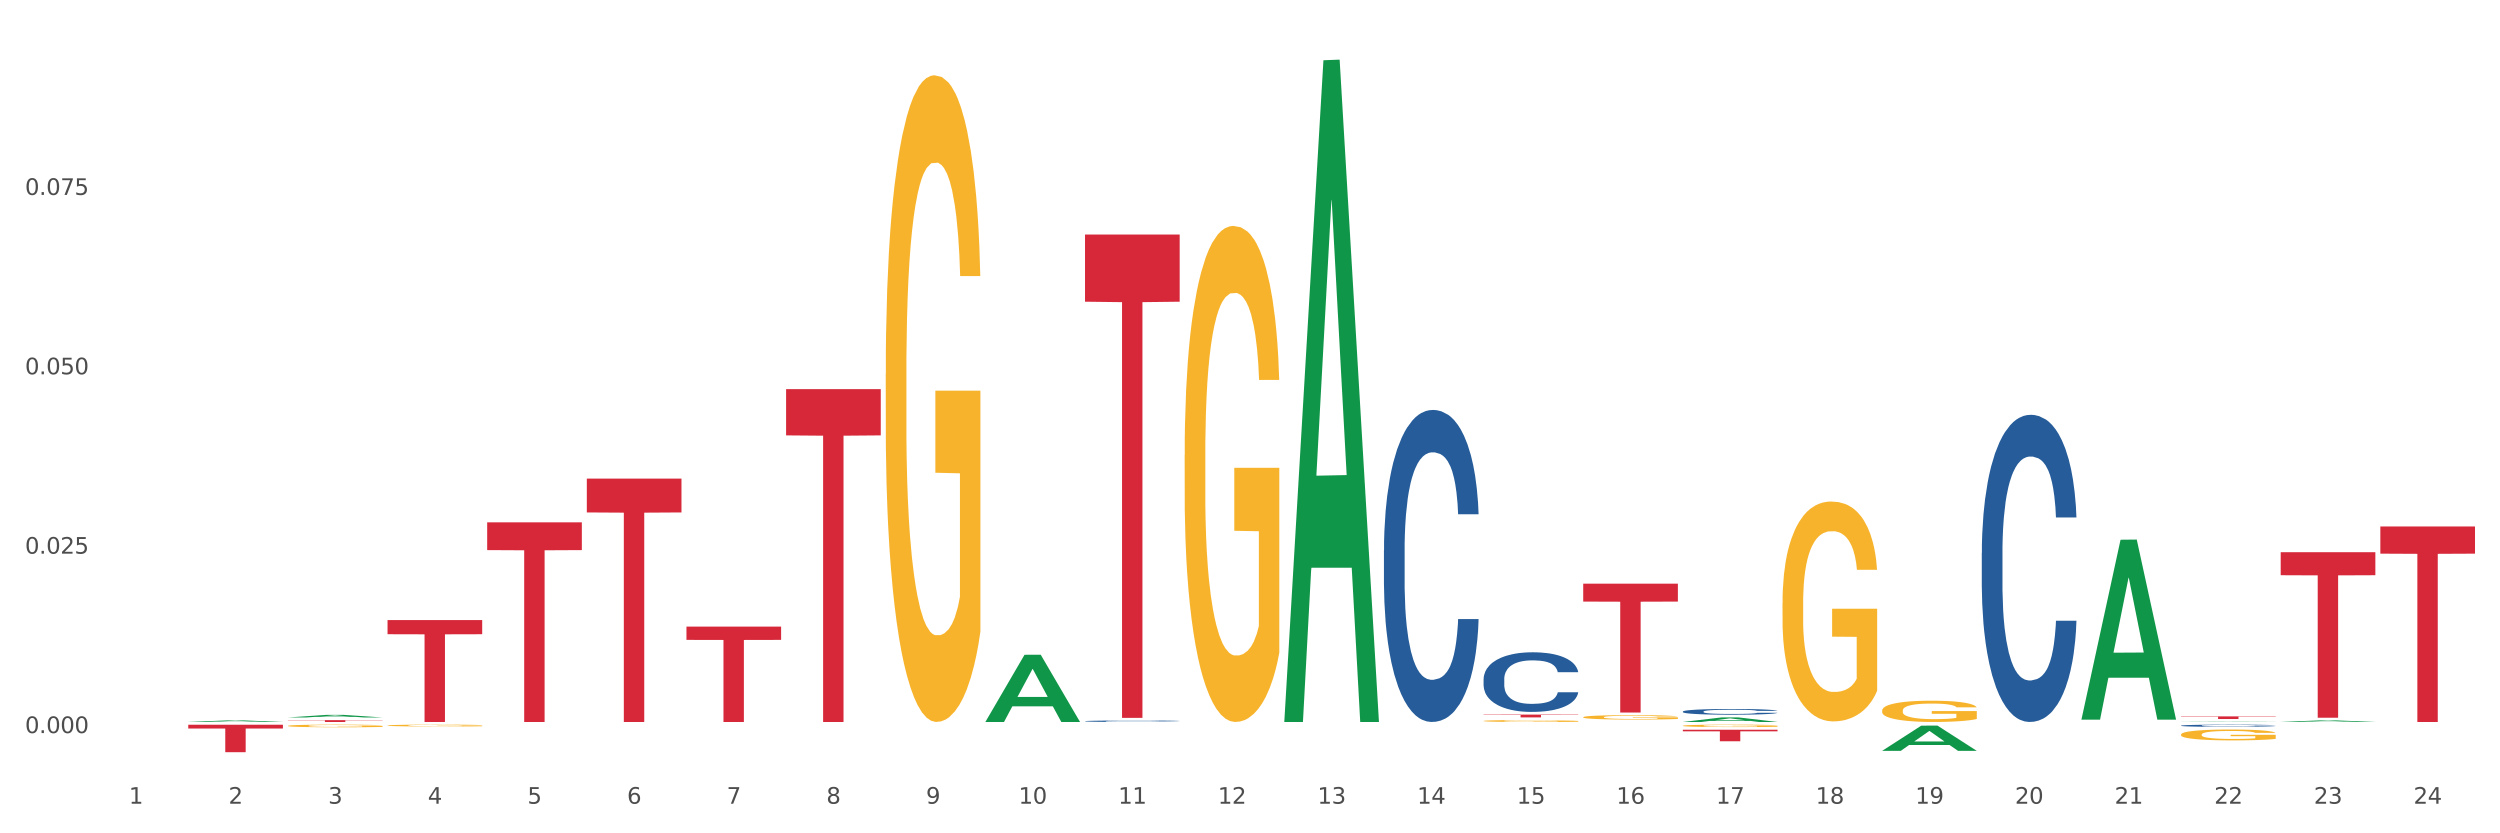
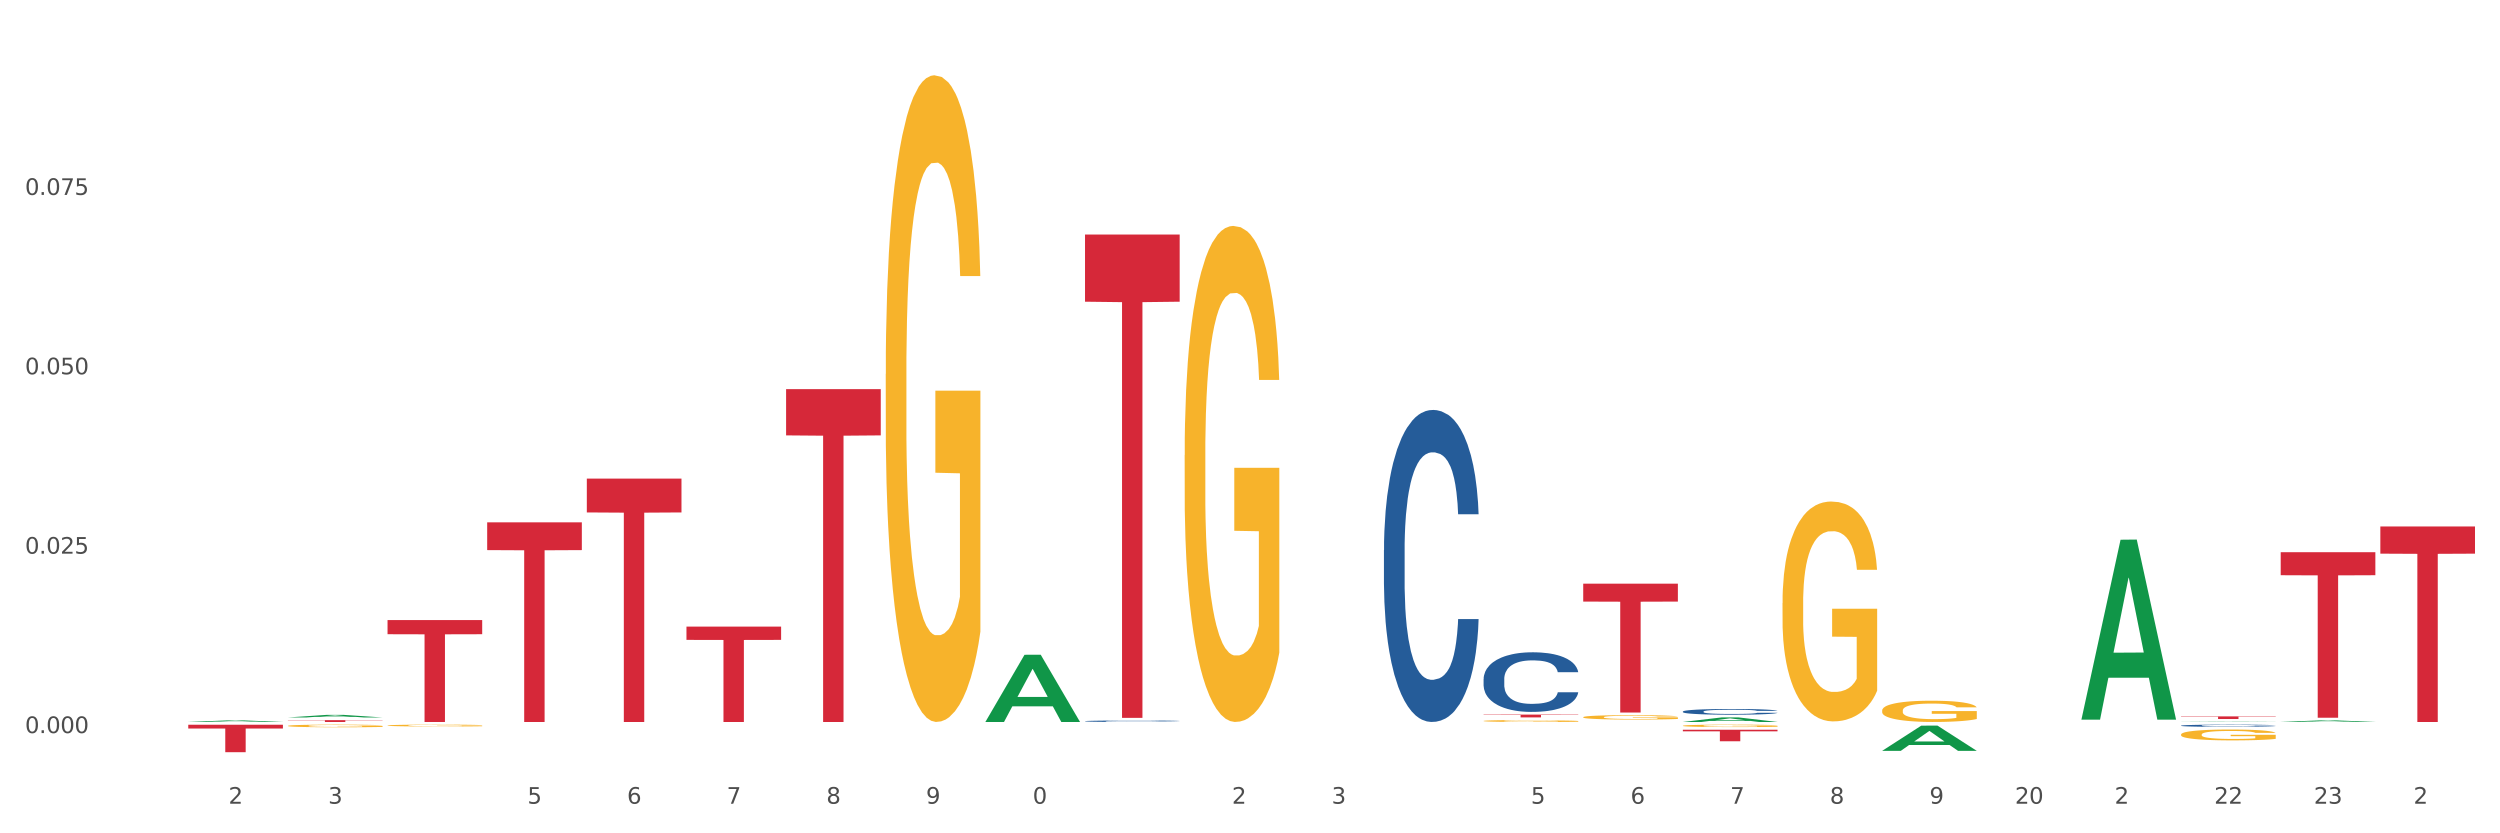
<svg xmlns="http://www.w3.org/2000/svg" xmlns:xlink="http://www.w3.org/1999/xlink" width="1080pt" height="360pt" viewBox="0 0 1080 360" version="1.1">
  <rect x="0" y="0" width="1080" height="360" fill="#333333" stroke="none" />
  <defs>
    <style type="text/css">*{stroke-linejoin: round; stroke-linecap: butt}</style>
  </defs>
  <g id="figure_1">
    <g id="patch_1">
      <path d="M 0 360  L 1080 360  L 1080 0  L 0 0  z " style="fill: #ffffff; stroke: #ffffff; stroke-linejoin: miter" />
    </g>
    <g id="axes_1">
      <g id="matplotlib.axis_1">
        <g id="xtick_1">
          <g id="text_1">
            <g style="fill: #4d4d4d" transform="translate(55.675 347.204) scale(0.096 -0.096)">
              <defs>
-                 <path id="DejaVuSans-31" d="M 794 531  L 1825 531  L 1825 4091  L 703 3866  L 703 4441  L 1819 4666  L 2450 4666  L 2450 531  L 3481 531  L 3481 0  L 794 0  L 794 531  z " transform="scale(0.016)" />
-               </defs>
+                 </defs>
              <use xlink:href="#DejaVuSans-31" />
            </g>
          </g>
        </g>
        <g id="xtick_2">
          <g id="text_2">
            <g style="fill: #4d4d4d" transform="translate(98.72 347.204) scale(0.096 -0.096)">
              <defs>
                <path id="DejaVuSans-32" d="M 1228 531  L 3431 531  L 3431 0  L 469 0  L 469 531  Q 828 903 1448 1529  Q 2069 2156 2228 2338  Q 2531 2678 2651 2914  Q 2772 3150 2772 3378  Q 2772 3750 2511 3984  Q 2250 4219 1831 4219  Q 1534 4219 1204 4116  Q 875 4013 500 3803  L 500 4441  Q 881 4594 1212 4672  Q 1544 4750 1819 4750  Q 2544 4750 2975 4387  Q 3406 4025 3406 3419  Q 3406 3131 3298 2873  Q 3191 2616 2906 2266  Q 2828 2175 2409 1742  Q 1991 1309 1228 531  z " transform="scale(0.016)" />
              </defs>
              <use xlink:href="#DejaVuSans-32" />
            </g>
          </g>
        </g>
        <g id="xtick_3">
          <g id="text_3">
            <g style="fill: #4d4d4d" transform="translate(141.764 347.204) scale(0.096 -0.096)">
              <defs>
                <path id="DejaVuSans-33" d="M 2597 2516  Q 3050 2419 3304 2112  Q 3559 1806 3559 1356  Q 3559 666 3084 287  Q 2609 -91 1734 -91  Q 1441 -91 1130 -33  Q 819 25 488 141  L 488 750  Q 750 597 1062 519  Q 1375 441 1716 441  Q 2309 441 2620 675  Q 2931 909 2931 1356  Q 2931 1769 2642 2001  Q 2353 2234 1838 2234  L 1294 2234  L 1294 2753  L 1863 2753  Q 2328 2753 2575 2939  Q 2822 3125 2822 3475  Q 2822 3834 2567 4026  Q 2313 4219 1838 4219  Q 1578 4219 1281 4162  Q 984 4106 628 3988  L 628 4550  Q 988 4650 1302 4700  Q 1616 4750 1894 4750  Q 2613 4750 3031 4423  Q 3450 4097 3450 3541  Q 3450 3153 3228 2886  Q 3006 2619 2597 2516  z " transform="scale(0.016)" />
              </defs>
              <use xlink:href="#DejaVuSans-33" />
            </g>
          </g>
        </g>
        <g id="xtick_4">
          <g id="text_4">
            <g style="fill: #4d4d4d" transform="translate(184.809 347.204) scale(0.096 -0.096)">
              <defs>
-                 <path id="DejaVuSans-34" d="M 2419 4116  L 825 1625  L 2419 1625  L 2419 4116  z M 2253 4666  L 3047 4666  L 3047 1625  L 3713 1625  L 3713 1100  L 3047 1100  L 3047 0  L 2419 0  L 2419 1100  L 313 1100  L 313 1709  L 2253 4666  z " transform="scale(0.016)" />
-               </defs>
+                 </defs>
              <use xlink:href="#DejaVuSans-34" />
            </g>
          </g>
        </g>
        <g id="xtick_5">
          <g id="text_5">
            <g style="fill: #4d4d4d" transform="translate(227.853 347.204) scale(0.096 -0.096)">
              <defs>
                <path id="DejaVuSans-35" d="M 691 4666  L 3169 4666  L 3169 4134  L 1269 4134  L 1269 2991  Q 1406 3038 1543 3061  Q 1681 3084 1819 3084  Q 2600 3084 3056 2656  Q 3513 2228 3513 1497  Q 3513 744 3044 326  Q 2575 -91 1722 -91  Q 1428 -91 1123 -41  Q 819 9 494 109  L 494 744  Q 775 591 1075 516  Q 1375 441 1709 441  Q 2250 441 2565 725  Q 2881 1009 2881 1497  Q 2881 1984 2565 2268  Q 2250 2553 1709 2553  Q 1456 2553 1204 2497  Q 953 2441 691 2322  L 691 4666  z " transform="scale(0.016)" />
              </defs>
              <use xlink:href="#DejaVuSans-35" />
            </g>
          </g>
        </g>
        <g id="xtick_6">
          <g id="text_6">
            <g style="fill: #4d4d4d" transform="translate(270.898 347.204) scale(0.096 -0.096)">
              <defs>
                <path id="DejaVuSans-36" d="M 2113 2584  Q 1688 2584 1439 2293  Q 1191 2003 1191 1497  Q 1191 994 1439 701  Q 1688 409 2113 409  Q 2538 409 2786 701  Q 3034 994 3034 1497  Q 3034 2003 2786 2293  Q 2538 2584 2113 2584  z M 3366 4563  L 3366 3988  Q 3128 4100 2886 4159  Q 2644 4219 2406 4219  Q 1781 4219 1451 3797  Q 1122 3375 1075 2522  Q 1259 2794 1537 2939  Q 1816 3084 2150 3084  Q 2853 3084 3261 2657  Q 3669 2231 3669 1497  Q 3669 778 3244 343  Q 2819 -91 2113 -91  Q 1303 -91 875 529  Q 447 1150 447 2328  Q 447 3434 972 4092  Q 1497 4750 2381 4750  Q 2619 4750 2861 4703  Q 3103 4656 3366 4563  z " transform="scale(0.016)" />
              </defs>
              <use xlink:href="#DejaVuSans-36" />
            </g>
          </g>
        </g>
        <g id="xtick_7">
          <g id="text_7">
            <g style="fill: #4d4d4d" transform="translate(313.942 347.204) scale(0.096 -0.096)">
              <defs>
                <path id="DejaVuSans-37" d="M 525 4666  L 3525 4666  L 3525 4397  L 1831 0  L 1172 0  L 2766 4134  L 525 4134  L 525 4666  z " transform="scale(0.016)" />
              </defs>
              <use xlink:href="#DejaVuSans-37" />
            </g>
          </g>
        </g>
        <g id="xtick_8">
          <g id="text_8">
            <g style="fill: #4d4d4d" transform="translate(356.987 347.204) scale(0.096 -0.096)">
              <defs>
                <path id="DejaVuSans-38" d="M 2034 2216  Q 1584 2216 1326 1975  Q 1069 1734 1069 1313  Q 1069 891 1326 650  Q 1584 409 2034 409  Q 2484 409 2743 651  Q 3003 894 3003 1313  Q 3003 1734 2745 1975  Q 2488 2216 2034 2216  z M 1403 2484  Q 997 2584 770 2862  Q 544 3141 544 3541  Q 544 4100 942 4425  Q 1341 4750 2034 4750  Q 2731 4750 3128 4425  Q 3525 4100 3525 3541  Q 3525 3141 3298 2862  Q 3072 2584 2669 2484  Q 3125 2378 3379 2068  Q 3634 1759 3634 1313  Q 3634 634 3220 271  Q 2806 -91 2034 -91  Q 1263 -91 848 271  Q 434 634 434 1313  Q 434 1759 690 2068  Q 947 2378 1403 2484  z M 1172 3481  Q 1172 3119 1398 2916  Q 1625 2713 2034 2713  Q 2441 2713 2670 2916  Q 2900 3119 2900 3481  Q 2900 3844 2670 4047  Q 2441 4250 2034 4250  Q 1625 4250 1398 4047  Q 1172 3844 1172 3481  z " transform="scale(0.016)" />
              </defs>
              <use xlink:href="#DejaVuSans-38" />
            </g>
          </g>
        </g>
        <g id="xtick_9">
          <g id="text_9">
            <g style="fill: #4d4d4d" transform="translate(400.032 347.204) scale(0.096 -0.096)">
              <defs>
                <path id="DejaVuSans-39" d="M 703 97  L 703 672  Q 941 559 1184 500  Q 1428 441 1663 441  Q 2288 441 2617 861  Q 2947 1281 2994 2138  Q 2813 1869 2534 1725  Q 2256 1581 1919 1581  Q 1219 1581 811 2004  Q 403 2428 403 3163  Q 403 3881 828 4315  Q 1253 4750 1959 4750  Q 2769 4750 3195 4129  Q 3622 3509 3622 2328  Q 3622 1225 3098 567  Q 2575 -91 1691 -91  Q 1453 -91 1209 -44  Q 966 3 703 97  z M 1959 2075  Q 2384 2075 2632 2365  Q 2881 2656 2881 3163  Q 2881 3666 2632 3958  Q 2384 4250 1959 4250  Q 1534 4250 1286 3958  Q 1038 3666 1038 3163  Q 1038 2656 1286 2365  Q 1534 2075 1959 2075  z " transform="scale(0.016)" />
              </defs>
              <use xlink:href="#DejaVuSans-39" />
            </g>
          </g>
        </g>
        <g id="xtick_10">
          <g id="text_10">
            <g style="fill: #4d4d4d" transform="translate(440.022 347.204) scale(0.096 -0.096)">
              <defs>
                <path id="DejaVuSans-30" d="M 2034 4250  Q 1547 4250 1301 3770  Q 1056 3291 1056 2328  Q 1056 1369 1301 889  Q 1547 409 2034 409  Q 2525 409 2770 889  Q 3016 1369 3016 2328  Q 3016 3291 2770 3770  Q 2525 4250 2034 4250  z M 2034 4750  Q 2819 4750 3233 4129  Q 3647 3509 3647 2328  Q 3647 1150 3233 529  Q 2819 -91 2034 -91  Q 1250 -91 836 529  Q 422 1150 422 2328  Q 422 3509 836 4129  Q 1250 4750 2034 4750  z " transform="scale(0.016)" />
              </defs>
              <use xlink:href="#DejaVuSans-31" />
              <use xlink:href="#DejaVuSans-30" transform="translate(63.623 0)" />
            </g>
          </g>
        </g>
        <g id="xtick_11">
          <g id="text_11">
            <g style="fill: #4d4d4d" transform="translate(483.067 347.204) scale(0.096 -0.096)">
              <use xlink:href="#DejaVuSans-31" />
              <use xlink:href="#DejaVuSans-31" transform="translate(63.623 0)" />
            </g>
          </g>
        </g>
        <g id="xtick_12">
          <g id="text_12">
            <g style="fill: #4d4d4d" transform="translate(526.111 347.204) scale(0.096 -0.096)">
              <use xlink:href="#DejaVuSans-31" />
              <use xlink:href="#DejaVuSans-32" transform="translate(63.623 0)" />
            </g>
          </g>
        </g>
        <g id="xtick_13">
          <g id="text_13">
            <g style="fill: #4d4d4d" transform="translate(569.156 347.204) scale(0.096 -0.096)">
              <use xlink:href="#DejaVuSans-31" />
              <use xlink:href="#DejaVuSans-33" transform="translate(63.623 0)" />
            </g>
          </g>
        </g>
        <g id="xtick_14">
          <g id="text_14">
            <g style="fill: #4d4d4d" transform="translate(612.2 347.204) scale(0.096 -0.096)">
              <use xlink:href="#DejaVuSans-31" />
              <use xlink:href="#DejaVuSans-34" transform="translate(63.623 0)" />
            </g>
          </g>
        </g>
        <g id="xtick_15">
          <g id="text_15">
            <g style="fill: #4d4d4d" transform="translate(655.245 347.204) scale(0.096 -0.096)">
              <use xlink:href="#DejaVuSans-31" />
              <use xlink:href="#DejaVuSans-35" transform="translate(63.623 0)" />
            </g>
          </g>
        </g>
        <g id="xtick_16">
          <g id="text_16">
            <g style="fill: #4d4d4d" transform="translate(698.289 347.204) scale(0.096 -0.096)">
              <use xlink:href="#DejaVuSans-31" />
              <use xlink:href="#DejaVuSans-36" transform="translate(63.623 0)" />
            </g>
          </g>
        </g>
        <g id="xtick_17">
          <g id="text_17">
            <g style="fill: #4d4d4d" transform="translate(741.334 347.204) scale(0.096 -0.096)">
              <use xlink:href="#DejaVuSans-31" />
              <use xlink:href="#DejaVuSans-37" transform="translate(63.623 0)" />
            </g>
          </g>
        </g>
        <g id="xtick_18">
          <g id="text_18">
            <g style="fill: #4d4d4d" transform="translate(784.379 347.204) scale(0.096 -0.096)">
              <use xlink:href="#DejaVuSans-31" />
              <use xlink:href="#DejaVuSans-38" transform="translate(63.623 0)" />
            </g>
          </g>
        </g>
        <g id="xtick_19">
          <g id="text_19">
            <g style="fill: #4d4d4d" transform="translate(827.423 347.204) scale(0.096 -0.096)">
              <use xlink:href="#DejaVuSans-31" />
              <use xlink:href="#DejaVuSans-39" transform="translate(63.623 0)" />
            </g>
          </g>
        </g>
        <g id="xtick_20">
          <g id="text_20">
            <g style="fill: #4d4d4d" transform="translate(870.468 347.204) scale(0.096 -0.096)">
              <use xlink:href="#DejaVuSans-32" />
              <use xlink:href="#DejaVuSans-30" transform="translate(63.623 0)" />
            </g>
          </g>
        </g>
        <g id="xtick_21">
          <g id="text_21">
            <g style="fill: #4d4d4d" transform="translate(913.512 347.204) scale(0.096 -0.096)">
              <use xlink:href="#DejaVuSans-32" />
              <use xlink:href="#DejaVuSans-31" transform="translate(63.623 0)" />
            </g>
          </g>
        </g>
        <g id="xtick_22">
          <g id="text_22">
            <g style="fill: #4d4d4d" transform="translate(956.557 347.204) scale(0.096 -0.096)">
              <use xlink:href="#DejaVuSans-32" />
              <use xlink:href="#DejaVuSans-32" transform="translate(63.623 0)" />
            </g>
          </g>
        </g>
        <g id="xtick_23">
          <g id="text_23">
            <g style="fill: #4d4d4d" transform="translate(999.601 347.204) scale(0.096 -0.096)">
              <use xlink:href="#DejaVuSans-32" />
              <use xlink:href="#DejaVuSans-33" transform="translate(63.623 0)" />
            </g>
          </g>
        </g>
        <g id="xtick_24">
          <g id="text_24">
            <g style="fill: #4d4d4d" transform="translate(1042.646 347.204) scale(0.096 -0.096)">
              <use xlink:href="#DejaVuSans-32" />
              <use xlink:href="#DejaVuSans-34" transform="translate(63.623 0)" />
            </g>
          </g>
        </g>
        <g id="xtick_25" />
        <g id="xtick_26" />
        <g id="xtick_27" />
        <g id="xtick_28" />
        <g id="xtick_29" />
        <g id="xtick_30" />
        <g id="xtick_31" />
        <g id="xtick_32" />
        <g id="xtick_33" />
        <g id="xtick_34" />
        <g id="xtick_35" />
        <g id="xtick_36" />
        <g id="xtick_37" />
        <g id="xtick_38" />
        <g id="xtick_39" />
        <g id="xtick_40" />
        <g id="xtick_41" />
        <g id="xtick_42" />
        <g id="xtick_43" />
        <g id="xtick_44" />
        <g id="xtick_45" />
        <g id="xtick_46" />
        <g id="xtick_47" />
      </g>
      <g id="matplotlib.axis_2">
        <g id="ytick_1">
          <g id="text_25">
            <g style="fill: #4d4d4d" transform="translate(10.8 316.688) scale(0.096 -0.096)">
              <defs>
                <path id="DejaVuSans-2e" d="M 684 794  L 1344 794  L 1344 0  L 684 0  L 684 794  z " transform="scale(0.016)" />
              </defs>
              <use xlink:href="#DejaVuSans-30" />
              <use xlink:href="#DejaVuSans-2e" transform="translate(63.623 0)" />
              <use xlink:href="#DejaVuSans-30" transform="translate(95.41 0)" />
              <use xlink:href="#DejaVuSans-30" transform="translate(159.033 0)" />
              <use xlink:href="#DejaVuSans-30" transform="translate(222.656 0)" />
            </g>
          </g>
        </g>
        <g id="ytick_2">
          <g id="text_26">
            <g style="fill: #4d4d4d" transform="translate(10.8 239.193) scale(0.096 -0.096)">
              <use xlink:href="#DejaVuSans-30" />
              <use xlink:href="#DejaVuSans-2e" transform="translate(63.623 0)" />
              <use xlink:href="#DejaVuSans-30" transform="translate(95.41 0)" />
              <use xlink:href="#DejaVuSans-32" transform="translate(159.033 0)" />
              <use xlink:href="#DejaVuSans-35" transform="translate(222.656 0)" />
            </g>
          </g>
        </g>
        <g id="ytick_3">
          <g id="text_27">
            <g style="fill: #4d4d4d" transform="translate(10.8 161.699) scale(0.096 -0.096)">
              <use xlink:href="#DejaVuSans-30" />
              <use xlink:href="#DejaVuSans-2e" transform="translate(63.623 0)" />
              <use xlink:href="#DejaVuSans-30" transform="translate(95.41 0)" />
              <use xlink:href="#DejaVuSans-35" transform="translate(159.033 0)" />
              <use xlink:href="#DejaVuSans-30" transform="translate(222.656 0)" />
            </g>
          </g>
        </g>
        <g id="ytick_4">
          <g id="text_28">
            <g style="fill: #4d4d4d" transform="translate(10.8 84.204) scale(0.096 -0.096)">
              <use xlink:href="#DejaVuSans-30" />
              <use xlink:href="#DejaVuSans-2e" transform="translate(63.623 0)" />
              <use xlink:href="#DejaVuSans-30" transform="translate(95.41 0)" />
              <use xlink:href="#DejaVuSans-37" transform="translate(159.033 0)" />
              <use xlink:href="#DejaVuSans-35" transform="translate(222.656 0)" />
            </g>
          </g>
        </g>
        <g id="ytick_5" />
        <g id="ytick_6" />
        <g id="ytick_7" />
        <g id="ytick_8" />
      </g>
      <g id="PolyCollection_1">
        <path d="M 81.328 311.89  L 81.37 311.889  L 98.233 311.205  L 105.231 311.204  L 122.22 311.891  L 114.126 311.891  L 110.458 311.731  L 93.047 311.731  L 92.921 311.734  L 89.38 311.891  L 81.328 311.891  L 81.328 311.89  L 95.239 311.636  L 108.266 311.635  L 101.816 311.351  L 101.732 311.35  L 101.647 311.351  L 95.197 311.635  L 95.239 311.636  L 81.328 311.89  z " clip-path="url(#p0caf84d7a3)" style="fill: #109648" />
        <path d="M 597.862 237.66  L 597.911 237.537  L 597.911 234.09  L 598.056 229.412  L 598.587 220.794  L 599.264 214.27  L 600.424 206.637  L 601.052 203.437  L 601.874 199.867  L 603.566 194.081  L 605.499 189.157  L 606.853 186.448  L 607.868 184.725  L 610.14 181.647  L 611.445 180.293  L 612.798 179.185  L 613.958 178.447  L 615.892 177.585  L 617.438 177.216  L 619.227 177.093  L 620.725 177.216  L 622.707 177.708  L 625.607 179.185  L 626.719 180.047  L 628.217 181.524  L 629.764 183.494  L 631.021 185.464  L 632.471 188.295  L 633.969 191.988  L 635.419 196.666  L 636.434 200.975  L 637.256 205.53  L 637.981 211.069  L 638.513 217.101  L 638.754 222.149  L 629.909 222.149  L 629.667 217.594  L 629.184 212.67  L 628.701 209.346  L 628.169 206.637  L 627.347 203.56  L 626.622 201.59  L 625.414 199.251  L 624.302 197.774  L 623.384 196.912  L 622.272 196.174  L 619.903 195.435  L 618.212 195.435  L 617.148 195.681  L 615.843 196.297  L 614.731 197.158  L 613.426 198.636  L 612.411 200.236  L 611.396 202.329  L 610.816 203.806  L 609.946 206.514  L 609.366 208.73  L 608.593 212.546  L 608.158 215.255  L 607.384 222.272  L 607.046 227.442  L 606.901 231.012  L 606.804 234.951  L 606.804 254.156  L 607.094 262.773  L 607.336 266.466  L 607.723 270.652  L 608.448 276.068  L 609.511 281.362  L 610.623 285.178  L 611.541 287.517  L 612.411 289.24  L 613.281 290.594  L 614.345 291.825  L 615.215 292.564  L 616.52 293.303  L 618.067 293.672  L 619.275 293.672  L 621.74 293.056  L 622.852 292.441  L 623.915 291.579  L 625.075 290.225  L 625.994 288.748  L 626.525 287.64  L 627.396 285.301  L 628.072 282.839  L 628.652 280.007  L 629.039 277.545  L 629.474 273.852  L 629.812 269.667  L 629.909 267.451  L 638.754 267.451  L 638.561 271.883  L 638.223 276.191  L 637.546 281.977  L 637.014 285.301  L 636.193 289.363  L 635.323 292.81  L 634.114 296.626  L 633.002 299.458  L 631.842 301.92  L 630.586 304.136  L 628.314 307.213  L 627.492 308.075  L 625.752 309.552  L 624.399 310.414  L 622.417 311.276  L 620.387 311.768  L 618.26 311.891  L 616.375 311.645  L 614.296 310.907  L 612.991 310.168  L 611.541 309.06  L 609.85 307.337  L 608.254 305.244  L 606.756 302.782  L 605.354 299.95  L 604.049 296.75  L 602.357 291.456  L 601.101 286.286  L 600.182 281.485  L 599.554 277.422  L 598.926 272.252  L 598.587 268.682  L 598.056 260.065  L 597.862 252.063  L 597.862 237.66  z " clip-path="url(#p0caf84d7a3)" style="fill: #255c99" />
        <path d="M 640.907 293.361  L 640.955 293.337  L 640.955 292.679  L 641.1 291.785  L 641.632 290.138  L 642.308 288.891  L 643.469 287.433  L 644.097 286.822  L 644.919 286.139  L 646.61 285.034  L 648.544 284.093  L 649.897 283.575  L 650.912 283.246  L 653.184 282.658  L 654.489 282.399  L 655.843 282.188  L 657.003 282.046  L 658.936 281.882  L 660.483 281.811  L 662.271 281.788  L 663.77 281.811  L 665.751 281.905  L 668.652 282.188  L 669.763 282.352  L 671.262 282.635  L 672.809 283.011  L 674.065 283.387  L 675.515 283.928  L 677.014 284.634  L 678.464 285.528  L 679.479 286.351  L 680.301 287.221  L 681.026 288.28  L 681.557 289.432  L 681.799 290.397  L 672.954 290.397  L 672.712 289.527  L 672.228 288.586  L 671.745 287.951  L 671.213 287.433  L 670.392 286.845  L 669.667 286.469  L 668.458 286.022  L 667.347 285.739  L 666.428 285.575  L 665.316 285.434  L 662.948 285.293  L 661.256 285.293  L 660.193 285.34  L 658.888 285.457  L 657.776 285.622  L 656.471 285.904  L 655.456 286.21  L 654.441 286.61  L 653.861 286.892  L 652.991 287.41  L 652.411 287.833  L 651.637 288.562  L 651.202 289.08  L 650.429 290.42  L 650.091 291.408  L 649.946 292.091  L 649.849 292.843  L 649.849 296.513  L 650.139 298.159  L 650.381 298.865  L 650.767 299.665  L 651.492 300.7  L 652.556 301.711  L 653.667 302.44  L 654.586 302.887  L 655.456 303.217  L 656.326 303.475  L 657.389 303.711  L 658.259 303.852  L 659.564 303.993  L 661.111 304.063  L 662.32 304.063  L 664.785 303.946  L 665.896 303.828  L 666.96 303.664  L 668.12 303.405  L 669.038 303.122  L 669.57 302.911  L 670.44 302.464  L 671.117 301.993  L 671.697 301.452  L 672.083 300.982  L 672.519 300.276  L 672.857 299.477  L 672.954 299.053  L 681.799 299.053  L 681.606 299.9  L 681.267 300.723  L 680.591 301.829  L 680.059 302.464  L 679.237 303.24  L 678.367 303.899  L 677.159 304.628  L 676.047 305.169  L 674.887 305.639  L 673.63 306.063  L 671.358 306.651  L 670.537 306.815  L 668.797 307.098  L 667.443 307.262  L 665.461 307.427  L 663.431 307.521  L 661.305 307.545  L 659.419 307.498  L 657.341 307.357  L 656.036 307.215  L 654.586 307.004  L 652.894 306.674  L 651.299 306.274  L 649.801 305.804  L 648.399 305.263  L 647.094 304.651  L 645.402 303.64  L 644.145 302.652  L 643.227 301.735  L 642.598 300.958  L 641.97 299.971  L 641.632 299.288  L 641.1 297.642  L 640.907 296.113  L 640.907 293.361  z " clip-path="url(#p0caf84d7a3)" style="fill: #255c99" />
-         <path d="M 726.996 307.391  L 727.044 307.389  L 727.044 307.325  L 727.189 307.239  L 727.721 307.081  L 728.398 306.96  L 729.558 306.82  L 730.186 306.761  L 731.008 306.695  L 732.699 306.589  L 734.633 306.498  L 735.986 306.448  L 737.001 306.417  L 739.273 306.36  L 740.578 306.335  L 741.932 306.315  L 743.092 306.301  L 745.025 306.285  L 746.572 306.278  L 748.36 306.276  L 749.859 306.278  L 751.841 306.288  L 754.741 306.315  L 755.852 306.331  L 757.351 306.358  L 758.898 306.394  L 760.154 306.43  L 761.604 306.482  L 763.103 306.55  L 764.553 306.636  L 765.568 306.716  L 766.39 306.8  L 767.115 306.902  L 767.646 307.013  L 767.888 307.105  L 759.043 307.105  L 758.801 307.022  L 758.318 306.931  L 757.834 306.87  L 757.303 306.82  L 756.481 306.763  L 755.756 306.727  L 754.547 306.684  L 753.436 306.657  L 752.517 306.641  L 751.406 306.627  L 749.037 306.614  L 747.345 306.614  L 746.282 306.618  L 744.977 306.63  L 743.865 306.646  L 742.56 306.673  L 741.545 306.702  L 740.53 306.741  L 739.95 306.768  L 739.08 306.818  L 738.5 306.859  L 737.726 306.929  L 737.291 306.979  L 736.518 307.108  L 736.18 307.203  L 736.035 307.269  L 735.938 307.341  L 735.938 307.695  L 736.228 307.853  L 736.47 307.921  L 736.856 307.998  L 737.581 308.098  L 738.645 308.195  L 739.757 308.266  L 740.675 308.309  L 741.545 308.34  L 742.415 308.365  L 743.478 308.388  L 744.348 308.402  L 745.654 308.415  L 747.2 308.422  L 748.409 308.422  L 750.874 308.411  L 751.986 308.399  L 753.049 308.383  L 754.209 308.358  L 755.127 308.331  L 755.659 308.311  L 756.529 308.268  L 757.206 308.223  L 757.786 308.17  L 758.173 308.125  L 758.608 308.057  L 758.946 307.98  L 759.043 307.939  L 767.888 307.939  L 767.695 308.021  L 767.356 308.1  L 766.68 308.207  L 766.148 308.268  L 765.326 308.343  L 764.456 308.406  L 763.248 308.476  L 762.136 308.528  L 760.976 308.574  L 759.719 308.615  L 757.448 308.671  L 756.626 308.687  L 754.886 308.714  L 753.532 308.73  L 751.551 308.746  L 749.52 308.755  L 747.394 308.757  L 745.509 308.753  L 743.43 308.739  L 742.125 308.726  L 740.675 308.705  L 738.983 308.673  L 737.388 308.635  L 735.89 308.59  L 734.488 308.537  L 733.183 308.479  L 731.491 308.381  L 730.234 308.286  L 729.316 308.198  L 728.688 308.123  L 728.059 308.028  L 727.721 307.962  L 727.189 307.803  L 726.996 307.656  L 726.996 307.391  z " clip-path="url(#p0caf84d7a3)" style="fill: #255c99" />
-         <path d="M 856.129 238.818  L 856.178 238.697  L 856.178 235.304  L 856.323 230.699  L 856.855 222.216  L 857.531 215.793  L 858.691 208.28  L 859.32 205.129  L 860.141 201.615  L 861.833 195.919  L 863.767 191.072  L 865.12 188.406  L 866.135 186.709  L 868.407 183.68  L 869.712 182.347  L 871.065 181.256  L 872.225 180.529  L 874.159 179.681  L 875.706 179.317  L 877.494 179.196  L 878.992 179.317  L 880.974 179.802  L 883.874 181.256  L 884.986 182.105  L 886.485 183.559  L 888.031 185.498  L 889.288 187.437  L 890.738 190.224  L 892.237 193.859  L 893.687 198.464  L 894.702 202.706  L 895.523 207.189  L 896.248 212.643  L 896.78 218.581  L 897.022 223.549  L 888.176 223.549  L 887.935 219.065  L 887.451 214.218  L 886.968 210.946  L 886.436 208.28  L 885.614 205.25  L 884.889 203.312  L 883.681 201.009  L 882.569 199.555  L 881.651 198.707  L 880.539 197.979  L 878.171 197.252  L 876.479 197.252  L 875.416 197.495  L 874.11 198.101  L 872.999 198.949  L 871.694 200.403  L 870.679 201.978  L 869.664 204.039  L 869.084 205.493  L 868.213 208.159  L 867.633 210.34  L 866.86 214.097  L 866.425 216.763  L 865.652 223.67  L 865.313 228.76  L 865.168 232.274  L 865.072 236.152  L 865.072 255.057  L 865.362 263.539  L 865.603 267.175  L 865.99 271.295  L 866.715 276.627  L 867.778 281.838  L 868.89 285.595  L 869.809 287.897  L 870.679 289.594  L 871.549 290.927  L 872.612 292.139  L 873.482 292.866  L 874.787 293.593  L 876.334 293.956  L 877.542 293.956  L 880.007 293.35  L 881.119 292.744  L 882.183 291.896  L 883.343 290.563  L 884.261 289.109  L 884.793 288.018  L 885.663 285.716  L 886.34 283.292  L 886.92 280.505  L 887.306 278.081  L 887.741 274.446  L 888.08 270.326  L 888.176 268.144  L 897.022 268.144  L 896.828 272.507  L 896.49 276.748  L 895.813 282.444  L 895.282 285.716  L 894.46 289.715  L 893.59 293.108  L 892.382 296.865  L 891.27 299.652  L 890.11 302.076  L 888.853 304.257  L 886.581 307.286  L 885.759 308.135  L 884.019 309.589  L 882.666 310.437  L 880.684 311.285  L 878.654 311.77  L 876.527 311.891  L 874.642 311.649  L 872.564 310.922  L 871.259 310.195  L 869.809 309.104  L 868.117 307.408  L 866.522 305.347  L 865.023 302.924  L 863.622 300.137  L 862.316 296.986  L 860.625 291.775  L 859.368 286.685  L 858.45 281.959  L 857.821 277.96  L 857.193 272.87  L 856.855 269.356  L 856.323 260.873  L 856.129 252.996  L 856.129 238.818  z " clip-path="url(#p0caf84d7a3)" style="fill: #255c99" />
+         <path d="M 726.996 307.391  L 727.044 307.389  L 727.044 307.325  L 727.189 307.239  L 727.721 307.081  L 728.398 306.96  L 729.558 306.82  L 730.186 306.761  L 731.008 306.695  L 732.699 306.589  L 734.633 306.498  L 735.986 306.448  L 737.001 306.417  L 739.273 306.36  L 740.578 306.335  L 741.932 306.315  L 743.092 306.301  L 745.025 306.285  L 746.572 306.278  L 748.36 306.276  L 749.859 306.278  L 751.841 306.288  L 754.741 306.315  L 755.852 306.331  L 757.351 306.358  L 758.898 306.394  L 760.154 306.43  L 761.604 306.482  L 763.103 306.55  L 764.553 306.636  L 765.568 306.716  L 766.39 306.8  L 767.115 306.902  L 767.646 307.013  L 767.888 307.105  L 759.043 307.105  L 758.801 307.022  L 758.318 306.931  L 757.834 306.87  L 757.303 306.82  L 756.481 306.763  L 755.756 306.727  L 754.547 306.684  L 753.436 306.657  L 752.517 306.641  L 751.406 306.627  L 749.037 306.614  L 747.345 306.614  L 746.282 306.618  L 744.977 306.63  L 742.56 306.673  L 741.545 306.702  L 740.53 306.741  L 739.95 306.768  L 739.08 306.818  L 738.5 306.859  L 737.726 306.929  L 737.291 306.979  L 736.518 307.108  L 736.18 307.203  L 736.035 307.269  L 735.938 307.341  L 735.938 307.695  L 736.228 307.853  L 736.47 307.921  L 736.856 307.998  L 737.581 308.098  L 738.645 308.195  L 739.757 308.266  L 740.675 308.309  L 741.545 308.34  L 742.415 308.365  L 743.478 308.388  L 744.348 308.402  L 745.654 308.415  L 747.2 308.422  L 748.409 308.422  L 750.874 308.411  L 751.986 308.399  L 753.049 308.383  L 754.209 308.358  L 755.127 308.331  L 755.659 308.311  L 756.529 308.268  L 757.206 308.223  L 757.786 308.17  L 758.173 308.125  L 758.608 308.057  L 758.946 307.98  L 759.043 307.939  L 767.888 307.939  L 767.695 308.021  L 767.356 308.1  L 766.68 308.207  L 766.148 308.268  L 765.326 308.343  L 764.456 308.406  L 763.248 308.476  L 762.136 308.528  L 760.976 308.574  L 759.719 308.615  L 757.448 308.671  L 756.626 308.687  L 754.886 308.714  L 753.532 308.73  L 751.551 308.746  L 749.52 308.755  L 747.394 308.757  L 745.509 308.753  L 743.43 308.739  L 742.125 308.726  L 740.675 308.705  L 738.983 308.673  L 737.388 308.635  L 735.89 308.59  L 734.488 308.537  L 733.183 308.479  L 731.491 308.381  L 730.234 308.286  L 729.316 308.198  L 728.688 308.123  L 728.059 308.028  L 727.721 307.962  L 727.189 307.803  L 726.996 307.656  L 726.996 307.391  z " clip-path="url(#p0caf84d7a3)" style="fill: #255c99" />
        <path d="M 942.219 313.473  L 942.267 313.472  L 942.267 313.447  L 942.412 313.414  L 942.944 313.352  L 943.62 313.306  L 944.78 313.251  L 945.409 313.228  L 946.23 313.203  L 947.922 313.162  L 949.856 313.127  L 951.209 313.107  L 952.224 313.095  L 954.496 313.073  L 955.801 313.063  L 957.154 313.055  L 958.314 313.05  L 960.248 313.044  L 961.795 313.041  L 963.583 313.04  L 965.082 313.041  L 967.063 313.045  L 969.963 313.055  L 971.075 313.062  L 972.574 313.072  L 974.12 313.086  L 975.377 313.1  L 976.827 313.12  L 978.326 313.147  L 979.776 313.18  L 980.791 313.211  L 981.612 313.243  L 982.338 313.283  L 982.869 313.326  L 983.111 313.362  L 974.265 313.362  L 974.024 313.329  L 973.54 313.294  L 973.057 313.271  L 972.525 313.251  L 971.704 313.229  L 970.979 313.215  L 969.77 313.199  L 968.658 313.188  L 967.74 313.182  L 966.628 313.177  L 964.26 313.171  L 962.568 313.171  L 961.505 313.173  L 960.2 313.177  L 959.088 313.184  L 957.783 313.194  L 956.768 313.206  L 955.753 313.221  L 955.173 313.231  L 954.303 313.25  L 953.723 313.266  L 952.949 313.293  L 952.514 313.313  L 951.741 313.363  L 951.402 313.4  L 951.257 313.425  L 951.161 313.453  L 951.161 313.59  L 951.451 313.652  L 951.692 313.678  L 952.079 313.708  L 952.804 313.747  L 953.868 313.784  L 954.979 313.812  L 955.898 313.828  L 956.768 313.84  L 957.638 313.85  L 958.701 313.859  L 959.571 313.864  L 960.876 313.869  L 962.423 313.872  L 963.631 313.872  L 966.097 313.868  L 967.208 313.863  L 968.272 313.857  L 969.432 313.848  L 970.35 313.837  L 970.882 313.829  L 971.752 313.812  L 972.429 313.795  L 973.009 313.775  L 973.395 313.757  L 973.83 313.731  L 974.169 313.701  L 974.265 313.685  L 983.111 313.685  L 982.918 313.717  L 982.579 313.747  L 981.902 313.789  L 981.371 313.812  L 980.549 313.841  L 979.679 313.866  L 978.471 313.893  L 977.359 313.913  L 976.199 313.931  L 974.942 313.947  L 972.67 313.969  L 971.849 313.975  L 970.108 313.985  L 968.755 313.992  L 966.773 313.998  L 964.743 314.001  L 962.616 314.002  L 960.731 314  L 958.653 313.995  L 957.348 313.99  L 955.898 313.982  L 954.206 313.97  L 952.611 313.955  L 951.112 313.937  L 949.711 313.917  L 948.406 313.894  L 946.714 313.856  L 945.457 313.819  L 944.539 313.785  L 943.91 313.756  L 943.282 313.719  L 942.944 313.694  L 942.412 313.632  L 942.219 313.575  L 942.219 313.473  z " clip-path="url(#p0caf84d7a3)" style="fill: #255c99" />
        <path d="M 1028.308 227.443  L 1069.2 227.443  L 1069.2 239.179  L 1053.114 239.258  L 1053.114 311.891  L 1044.296 311.891  L 1044.296 239.258  L 1028.308 239.179  L 1028.308 227.523  L 1028.308 227.443  z " clip-path="url(#p0caf84d7a3)" style="fill: #d62839" />
        <path d="M 985.263 238.556  L 1026.155 238.556  L 1026.155 248.492  L 1010.07 248.559  L 1010.07 310.051  L 1001.252 310.051  L 1001.252 248.559  L 985.263 248.492  L 985.263 238.624  L 985.263 238.556  z " clip-path="url(#p0caf84d7a3)" style="fill: #d62839" />
        <path d="M 942.219 309.479  L 983.111 309.479  L 983.111 309.637  L 967.025 309.638  L 967.025 310.614  L 958.207 310.614  L 958.207 309.638  L 942.219 309.637  L 942.219 309.48  L 942.219 309.479  z " clip-path="url(#p0caf84d7a3)" style="fill: #d62839" />
        <path d="M 726.996 315.239  L 767.888 315.239  L 767.888 315.931  L 751.803 315.936  L 751.803 320.22  L 742.985 320.22  L 742.985 315.936  L 726.996 315.931  L 726.996 315.243  L 726.996 315.239  z " clip-path="url(#p0caf84d7a3)" style="fill: #d62839" />
        <path d="M 683.951 252.151  L 724.844 252.151  L 724.844 259.884  L 708.758 259.937  L 708.758 307.802  L 699.94 307.802  L 699.94 259.937  L 683.951 259.884  L 683.951 252.203  L 683.951 252.151  z " clip-path="url(#p0caf84d7a3)" style="fill: #d62839" />
        <path d="M 640.907 308.694  L 681.799 308.694  L 681.799 308.864  L 665.713 308.866  L 665.713 309.922  L 656.895 309.922  L 656.895 308.866  L 640.907 308.864  L 640.907 308.695  L 640.907 308.694  z " clip-path="url(#p0caf84d7a3)" style="fill: #d62839" />
        <path d="M 468.729 101.319  L 509.621 101.319  L 509.621 130.334  L 493.535 130.53  L 493.535 310.109  L 484.717 310.109  L 484.717 130.53  L 468.729 130.334  L 468.729 101.515  L 468.729 101.319  z " clip-path="url(#p0caf84d7a3)" style="fill: #d62839" />
        <path d="M 339.595 168.104  L 380.487 168.104  L 380.487 188.085  L 364.402 188.22  L 364.402 311.891  L 355.584 311.891  L 355.584 188.22  L 339.595 188.085  L 339.595 168.239  L 339.595 168.104  z " clip-path="url(#p0caf84d7a3)" style="fill: #d62839" />
        <path d="M 296.55 270.705  L 337.443 270.705  L 337.443 276.429  L 321.357 276.467  L 321.357 311.891  L 312.539 311.891  L 312.539 276.467  L 296.55 276.429  L 296.55 270.744  L 296.55 270.705  z " clip-path="url(#p0caf84d7a3)" style="fill: #d62839" />
        <path d="M 253.506 206.761  L 294.398 206.761  L 294.398 221.371  L 278.312 221.47  L 278.312 311.891  L 269.494 311.891  L 269.494 221.47  L 253.506 221.371  L 253.506 206.86  L 253.506 206.761  z " clip-path="url(#p0caf84d7a3)" style="fill: #d62839" />
        <path d="M 210.461 225.659  L 251.354 225.659  L 251.354 237.642  L 235.268 237.723  L 235.268 311.891  L 226.45 311.891  L 226.45 237.723  L 210.461 237.642  L 210.461 225.74  L 210.461 225.659  z " clip-path="url(#p0caf84d7a3)" style="fill: #d62839" />
        <path d="M 167.417 267.865  L 208.309 267.865  L 208.309 273.983  L 192.223 274.024  L 192.223 311.891  L 183.405 311.891  L 183.405 274.024  L 167.417 273.983  L 167.417 267.906  L 167.417 267.865  z " clip-path="url(#p0caf84d7a3)" style="fill: #d62839" />
        <path d="M 124.372 311.09  L 165.264 311.09  L 165.264 311.202  L 149.179 311.203  L 149.179 311.891  L 140.361 311.891  L 140.361 311.203  L 124.372 311.202  L 124.372 311.091  L 124.372 311.09  z " clip-path="url(#p0caf84d7a3)" style="fill: #d62839" />
        <path d="M 81.328 313.073  L 122.22 313.073  L 122.22 314.723  L 106.134 314.735  L 106.134 324.95  L 97.316 324.95  L 97.316 314.735  L 81.328 314.723  L 81.328 313.084  L 81.328 313.073  z " clip-path="url(#p0caf84d7a3)" style="fill: #d62839" />
        <path d="M 942.219 317.322  L 942.267 317.318  L 942.267 317.163  L 942.363 317.03  L 942.846 316.709  L 943.57 316.443  L 944.101 316.301  L 944.633 316.185  L 945.26 316.069  L 946.033 315.949  L 947.433 315.773  L 948.302 315.683  L 949.364 315.589  L 951.295 315.452  L 952.695 315.374  L 954.143 315.31  L 956.509 315.233  L 958.054 315.198  L 959.696 315.173  L 961.675 315.155  L 963.172 315.151  L 966.455 315.164  L 969.255 315.203  L 970.607 315.233  L 972.345 315.284  L 973.262 315.319  L 974.759 315.387  L 976.304 315.477  L 977.366 315.555  L 978.959 315.7  L 980.166 315.846  L 981.276 316.026  L 981.856 316.151  L 982.29 316.267  L 982.676 316.4  L 983.063 316.61  L 974.372 316.61  L 974.034 316.46  L 973.503 316.318  L 972.731 316.181  L 972.055 316.095  L 970.896 315.988  L 969.834 315.919  L 968.724 315.868  L 967.372 315.825  L 966.31 315.803  L 964.813 315.786  L 961.868 315.79  L 959.889 315.825  L 958.537 315.868  L 957.668 315.906  L 956.895 315.949  L 956.026 316.009  L 955.013 316.099  L 954.288 316.181  L 953.564 316.284  L 952.985 316.387  L 952.454 316.507  L 952.019 316.636  L 951.681 316.769  L 951.392 316.932  L 951.15 317.202  L 951.15 317.79  L 951.247 317.923  L 951.488 318.099  L 951.778 318.232  L 952.261 318.39  L 952.695 318.498  L 953.516 318.652  L 954.433 318.781  L 955.157 318.862  L 955.882 318.931  L 957.137 319.025  L 958.537 319.103  L 959.744 319.15  L 961.385 319.193  L 962.496 319.21  L 963.461 319.219  L 965.827 319.219  L 967.517 319.206  L 969.4 319.176  L 970.848 319.137  L 972.055 319.09  L 973.407 319.013  L 974.276 318.94  L 974.276 318.043  L 963.654 318.039  L 963.654 317.442  L 983.111 317.442  L 983.111 319.193  L 982.29 319.283  L 981.373 319.364  L 980.407 319.437  L 978.959 319.527  L 977.221 319.613  L 975.676 319.673  L 974.034 319.725  L 972.103 319.772  L 969.593 319.815  L 968.048 319.832  L 966.117 319.845  L 963.848 319.849  L 961.868 319.841  L 959.937 319.819  L 957.909 319.781  L 955.93 319.725  L 954.433 319.669  L 952.937 319.6  L 951.343 319.51  L 950.088 319.424  L 949.122 319.347  L 948.06 319.249  L 946.902 319.12  L 946.033 319.004  L 945.26 318.884  L 944.439 318.729  L 943.86 318.596  L 943.281 318.429  L 942.943 318.305  L 942.557 318.112  L 942.267 317.841  L 942.219 317.322  z " clip-path="url(#p0caf84d7a3)" style="fill: #f7b32b" />
        <path d="M 813.085 306.952  L 813.133 306.943  L 813.133 306.641  L 813.23 306.381  L 813.713 305.752  L 814.437 305.232  L 814.968 304.955  L 815.499 304.729  L 816.126 304.503  L 816.899 304.268  L 818.299 303.924  L 819.168 303.748  L 820.23 303.563  L 822.161 303.295  L 823.561 303.144  L 825.01 303.018  L 827.376 302.867  L 828.92 302.8  L 830.562 302.75  L 832.541 302.716  L 834.038 302.708  L 837.321 302.733  L 840.121 302.808  L 841.473 302.867  L 843.211 302.968  L 844.128 303.035  L 845.625 303.169  L 847.17 303.345  L 848.232 303.496  L 849.825 303.781  L 851.032 304.066  L 852.143 304.419  L 852.722 304.662  L 853.157 304.888  L 853.543 305.148  L 853.929 305.559  L 845.239 305.559  L 844.901 305.266  L 844.37 304.989  L 843.597 304.721  L 842.921 304.553  L 841.763 304.343  L 840.701 304.209  L 839.59 304.108  L 838.238 304.025  L 837.176 303.983  L 835.679 303.949  L 832.734 303.957  L 830.755 304.025  L 829.403 304.108  L 828.534 304.184  L 827.762 304.268  L 826.893 304.385  L 825.879 304.561  L 825.155 304.721  L 824.43 304.922  L 823.851 305.123  L 823.32 305.358  L 822.886 305.61  L 822.548 305.87  L 822.258 306.188  L 822.017 306.717  L 822.017 307.866  L 822.113 308.126  L 822.354 308.47  L 822.644 308.73  L 823.127 309.04  L 823.561 309.25  L 824.382 309.551  L 825.3 309.803  L 826.024 309.962  L 826.748 310.097  L 828.003 310.281  L 829.403 310.432  L 830.61 310.524  L 832.252 310.608  L 833.362 310.642  L 834.328 310.658  L 836.693 310.658  L 838.383 310.633  L 840.266 310.575  L 841.714 310.499  L 842.921 310.407  L 844.273 310.256  L 845.142 310.113  L 845.142 308.361  L 834.521 308.352  L 834.521 307.186  L 853.977 307.186  L 853.977 310.608  L 853.157 310.784  L 852.239 310.944  L 851.274 311.086  L 849.825 311.262  L 848.087 311.43  L 846.542 311.548  L 844.901 311.648  L 842.97 311.74  L 840.459 311.824  L 838.914 311.858  L 836.983 311.883  L 834.714 311.891  L 832.734 311.875  L 830.803 311.833  L 828.776 311.757  L 826.796 311.648  L 825.3 311.539  L 823.803 311.405  L 822.21 311.229  L 820.954 311.061  L 819.989 310.91  L 818.927 310.717  L 817.768 310.466  L 816.899 310.239  L 816.126 310.004  L 815.306 309.702  L 814.726 309.442  L 814.147 309.115  L 813.809 308.872  L 813.423 308.495  L 813.133 307.966  L 813.085 306.952  z " clip-path="url(#p0caf84d7a3)" style="fill: #f7b32b" />
        <path d="M 770.04 260.552  L 770.089 260.465  L 770.089 257.342  L 770.185 254.653  L 770.668 248.147  L 771.392 242.768  L 771.923 239.905  L 772.454 237.563  L 773.082 235.221  L 773.854 232.792  L 775.255 229.235  L 776.124 227.413  L 777.186 225.505  L 779.117 222.729  L 780.517 221.167  L 781.965 219.866  L 784.331 218.305  L 785.876 217.611  L 787.517 217.09  L 789.497 216.743  L 790.993 216.656  L 794.276 216.917  L 797.077 217.697  L 798.428 218.305  L 800.166 219.346  L 801.084 220.04  L 802.58 221.428  L 804.125 223.249  L 805.187 224.811  L 806.781 227.76  L 807.988 230.71  L 809.098 234.353  L 809.677 236.869  L 810.112 239.211  L 810.498 241.901  L 810.884 246.151  L 802.194 246.151  L 801.856 243.115  L 801.325 240.252  L 800.553 237.476  L 799.877 235.741  L 798.718 233.573  L 797.656 232.185  L 796.546 231.144  L 795.194 230.276  L 794.132 229.842  L 792.635 229.495  L 789.69 229.582  L 787.71 230.276  L 786.359 231.144  L 785.49 231.924  L 784.717 232.792  L 783.848 234.006  L 782.834 235.828  L 782.11 237.476  L 781.386 239.558  L 780.807 241.64  L 780.276 244.069  L 779.841 246.672  L 779.503 249.361  L 779.213 252.658  L 778.972 258.123  L 778.972 270.007  L 779.069 272.697  L 779.31 276.253  L 779.6 278.943  L 780.082 282.152  L 780.517 284.321  L 781.338 287.444  L 782.255 290.047  L 782.979 291.695  L 783.703 293.083  L 784.959 294.991  L 786.359 296.553  L 787.566 297.507  L 789.207 298.375  L 790.318 298.722  L 791.283 298.895  L 793.649 298.895  L 795.339 298.635  L 797.221 298.028  L 798.67 297.247  L 799.877 296.293  L 801.229 294.731  L 802.098 293.256  L 802.098 275.126  L 791.476 275.039  L 791.476 262.981  L 810.933 262.981  L 810.933 298.375  L 810.112 300.196  L 809.195 301.845  L 808.229 303.319  L 806.781 305.141  L 805.043 306.876  L 803.498 308.091  L 801.856 309.132  L 799.925 310.086  L 797.415 310.953  L 795.87 311.3  L 793.938 311.561  L 791.669 311.647  L 789.69 311.474  L 787.759 311.04  L 785.731 310.259  L 783.752 309.132  L 782.255 308.004  L 780.758 306.616  L 779.165 304.794  L 777.91 303.059  L 776.944 301.498  L 775.882 299.502  L 774.723 296.9  L 773.854 294.558  L 773.082 292.129  L 772.261 289.006  L 771.682 286.316  L 771.103 282.933  L 770.765 280.417  L 770.378 276.514  L 770.089 271.048  L 770.04 260.552  z " clip-path="url(#p0caf84d7a3)" style="fill: #f7b32b" />
        <path d="M 726.996 313.525  L 727.044 313.524  L 727.044 313.49  L 727.141 313.46  L 727.623 313.388  L 728.348 313.329  L 728.879 313.297  L 729.41 313.271  L 730.037 313.246  L 730.81 313.219  L 732.21 313.179  L 733.079 313.159  L 734.141 313.138  L 736.072 313.108  L 737.472 313.09  L 738.921 313.076  L 741.286 313.059  L 742.831 313.051  L 744.473 313.045  L 746.452 313.041  L 747.949 313.04  L 751.232 313.043  L 754.032 313.052  L 755.384 313.059  L 757.122 313.07  L 758.039 313.078  L 759.536 313.093  L 761.081 313.113  L 762.143 313.131  L 763.736 313.163  L 764.943 313.196  L 766.054 313.236  L 766.633 313.264  L 767.067 313.29  L 767.454 313.319  L 767.84 313.366  L 759.15 313.366  L 758.812 313.333  L 758.281 313.301  L 757.508 313.27  L 756.832 313.251  L 755.674 313.227  L 754.611 313.212  L 753.501 313.2  L 752.149 313.191  L 751.087 313.186  L 749.59 313.182  L 746.645 313.183  L 744.666 313.191  L 743.314 313.2  L 742.445 313.209  L 741.673 313.219  L 740.804 313.232  L 739.79 313.252  L 739.066 313.27  L 738.341 313.293  L 737.762 313.316  L 737.231 313.343  L 736.796 313.372  L 736.459 313.402  L 736.169 313.438  L 735.927 313.498  L 735.927 313.63  L 736.024 313.659  L 736.265 313.699  L 736.555 313.728  L 737.038 313.764  L 737.472 313.788  L 738.293 313.822  L 739.21 313.851  L 739.935 313.869  L 740.659 313.885  L 741.914 313.906  L 743.314 313.923  L 744.521 313.934  L 746.163 313.943  L 747.273 313.947  L 748.239 313.949  L 750.604 313.949  L 752.294 313.946  L 754.177 313.939  L 755.625 313.931  L 756.832 313.92  L 758.184 313.903  L 759.053 313.887  L 759.053 313.686  L 748.432 313.685  L 748.432 313.552  L 767.888 313.552  L 767.888 313.943  L 767.067 313.963  L 766.15 313.981  L 765.185 313.998  L 763.736 314.018  L 761.998 314.037  L 760.453 314.05  L 758.812 314.062  L 756.881 314.072  L 754.37 314.082  L 752.825 314.086  L 750.894 314.089  L 748.625 314.09  L 746.645 314.088  L 744.714 314.083  L 742.686 314.074  L 740.707 314.062  L 739.21 314.049  L 737.714 314.034  L 736.121 314.014  L 734.865 313.995  L 733.9 313.978  L 732.838 313.956  L 731.679 313.927  L 730.81 313.901  L 730.037 313.874  L 729.217 313.84  L 728.637 313.81  L 728.058 313.773  L 727.72 313.745  L 727.334 313.702  L 727.044 313.641  L 726.996 313.525  z " clip-path="url(#p0caf84d7a3)" style="fill: #f7b32b" />
        <path d="M 683.951 309.829  L 684 309.828  L 684 309.765  L 684.096 309.711  L 684.579 309.581  L 685.303 309.474  L 685.834 309.416  L 686.365 309.369  L 686.993 309.322  L 687.765 309.274  L 689.165 309.203  L 690.034 309.166  L 691.097 309.128  L 693.028 309.072  L 694.428 309.041  L 695.876 309.015  L 698.242 308.984  L 699.787 308.97  L 701.428 308.96  L 703.408 308.953  L 704.904 308.951  L 708.187 308.956  L 710.988 308.972  L 712.339 308.984  L 714.077 309.005  L 714.995 309.019  L 716.491 309.046  L 718.036 309.083  L 719.098 309.114  L 720.692 309.173  L 721.899 309.232  L 723.009 309.305  L 723.588 309.355  L 724.023 309.402  L 724.409 309.456  L 724.795 309.541  L 716.105 309.541  L 715.767 309.48  L 715.236 309.423  L 714.464 309.368  L 713.788 309.333  L 712.629 309.289  L 711.567 309.262  L 710.456 309.241  L 709.105 309.224  L 708.042 309.215  L 706.546 309.208  L 703.601 309.21  L 701.621 309.224  L 700.27 309.241  L 699.401 309.257  L 698.628 309.274  L 697.759 309.298  L 696.745 309.335  L 696.021 309.368  L 695.297 309.409  L 694.717 309.451  L 694.186 309.5  L 693.752 309.552  L 693.414 309.605  L 693.124 309.671  L 692.883 309.781  L 692.883 310.019  L 692.979 310.072  L 693.221 310.144  L 693.511 310.197  L 693.993 310.262  L 694.428 310.305  L 695.249 310.368  L 696.166 310.42  L 696.89 310.453  L 697.614 310.48  L 698.869 310.519  L 700.27 310.55  L 701.477 310.569  L 703.118 310.586  L 704.228 310.593  L 705.194 310.597  L 707.56 310.597  L 709.249 310.592  L 711.132 310.579  L 712.581 310.564  L 713.788 310.545  L 715.14 310.513  L 716.009 310.484  L 716.009 310.121  L 705.387 310.119  L 705.387 309.878  L 724.844 309.878  L 724.844 310.586  L 724.023 310.623  L 723.106 310.656  L 722.14 310.685  L 720.692 310.722  L 718.954 310.756  L 717.409 310.781  L 715.767 310.802  L 713.836 310.821  L 711.325 310.838  L 709.781 310.845  L 707.849 310.85  L 705.58 310.852  L 703.601 310.848  L 701.67 310.84  L 699.642 310.824  L 697.663 310.802  L 696.166 310.779  L 694.669 310.751  L 693.076 310.715  L 691.821 310.68  L 690.855 310.649  L 689.793 310.609  L 688.634 310.557  L 687.765 310.51  L 686.993 310.461  L 686.172 310.399  L 685.593 310.345  L 685.013 310.277  L 684.675 310.227  L 684.289 310.149  L 684 310.039  L 683.951 309.829  z " clip-path="url(#p0caf84d7a3)" style="fill: #f7b32b" />
        <path d="M 640.907 311.45  L 640.955 311.449  L 640.955 311.422  L 641.052 311.399  L 641.534 311.343  L 642.259 311.297  L 642.79 311.272  L 643.321 311.252  L 643.948 311.231  L 644.721 311.21  L 646.121 311.18  L 646.99 311.164  L 648.052 311.148  L 649.983 311.124  L 651.383 311.11  L 652.832 311.099  L 655.197 311.085  L 656.742 311.079  L 658.384 311.075  L 660.363 311.072  L 661.86 311.071  L 665.143 311.073  L 667.943 311.08  L 669.295 311.085  L 671.033 311.094  L 671.95 311.1  L 673.447 311.112  L 674.992 311.128  L 676.054 311.142  L 677.647 311.167  L 678.854 311.192  L 679.964 311.224  L 680.544 311.246  L 680.978 311.266  L 681.365 311.289  L 681.751 311.326  L 673.061 311.326  L 672.723 311.3  L 672.192 311.275  L 671.419 311.251  L 670.743 311.236  L 669.584 311.217  L 668.522 311.205  L 667.412 311.196  L 666.06 311.189  L 664.998 311.185  L 663.501 311.182  L 660.556 311.183  L 658.577 311.189  L 657.225 311.196  L 656.356 311.203  L 655.584 311.21  L 654.715 311.221  L 653.701 311.237  L 652.976 311.251  L 652.252 311.269  L 651.673 311.287  L 651.142 311.308  L 650.707 311.33  L 650.369 311.354  L 650.08 311.382  L 649.838 311.429  L 649.838 311.532  L 649.935 311.555  L 650.176 311.586  L 650.466 311.609  L 650.949 311.637  L 651.383 311.655  L 652.204 311.682  L 653.121 311.705  L 653.845 311.719  L 654.57 311.731  L 655.825 311.748  L 657.225 311.761  L 658.432 311.769  L 660.073 311.777  L 661.184 311.78  L 662.149 311.781  L 664.515 311.781  L 666.205 311.779  L 668.088 311.774  L 669.536 311.767  L 670.743 311.759  L 672.095 311.745  L 672.964 311.733  L 672.964 311.576  L 662.343 311.575  L 662.343 311.471  L 681.799 311.471  L 681.799 311.777  L 680.978 311.792  L 680.061 311.807  L 679.095 311.819  L 677.647 311.835  L 675.909 311.85  L 674.364 311.861  L 672.723 311.87  L 670.791 311.878  L 668.281 311.885  L 666.736 311.888  L 664.805 311.891  L 662.536 311.891  L 660.556 311.89  L 658.625 311.886  L 656.597 311.879  L 654.618 311.87  L 653.121 311.86  L 651.625 311.848  L 650.031 311.832  L 648.776 311.817  L 647.811 311.804  L 646.748 311.786  L 645.59 311.764  L 644.721 311.744  L 643.948 311.723  L 643.128 311.696  L 642.548 311.673  L 641.969 311.643  L 641.631 311.622  L 641.245 311.588  L 640.955 311.541  L 640.907 311.45  z " clip-path="url(#p0caf84d7a3)" style="fill: #f7b32b" />
        <path d="M 511.773 196.618  L 511.821 196.422  L 511.821 189.377  L 511.918 183.31  L 512.401 168.631  L 513.125 156.497  L 513.656 150.039  L 514.187 144.755  L 514.815 139.47  L 515.587 133.991  L 516.987 125.966  L 517.856 121.856  L 518.918 117.551  L 520.85 111.288  L 522.25 107.765  L 523.698 104.83  L 526.064 101.307  L 527.609 99.741  L 529.25 98.567  L 531.23 97.784  L 532.726 97.588  L 536.009 98.175  L 538.809 99.937  L 540.161 101.307  L 541.899 103.655  L 542.816 105.221  L 544.313 108.352  L 545.858 112.462  L 546.92 115.985  L 548.513 122.639  L 549.72 129.293  L 550.831 137.513  L 551.41 143.189  L 551.845 148.473  L 552.231 154.54  L 552.617 164.13  L 543.927 164.13  L 543.589 157.28  L 543.058 150.822  L 542.285 144.559  L 541.609 140.645  L 540.451 135.752  L 539.389 132.621  L 538.278 130.272  L 536.926 128.315  L 535.864 127.336  L 534.368 126.554  L 531.423 126.749  L 529.443 128.315  L 528.091 130.272  L 527.222 132.033  L 526.45 133.991  L 525.581 136.73  L 524.567 140.84  L 523.843 144.559  L 523.119 149.256  L 522.539 153.953  L 522.008 159.433  L 521.574 165.304  L 521.236 171.371  L 520.946 178.808  L 520.705 191.138  L 520.705 217.95  L 520.801 224.017  L 521.043 232.041  L 521.332 238.108  L 521.815 245.35  L 522.25 250.243  L 523.07 257.288  L 523.988 263.159  L 524.712 266.878  L 525.436 270.009  L 526.691 274.315  L 528.091 277.838  L 529.298 279.991  L 530.94 281.948  L 532.05 282.73  L 533.016 283.122  L 535.381 283.122  L 537.071 282.535  L 538.954 281.165  L 540.403 279.403  L 541.609 277.251  L 542.961 273.728  L 543.83 270.401  L 543.83 229.497  L 533.209 229.302  L 533.209 202.098  L 552.665 202.098  L 552.665 281.948  L 551.845 286.058  L 550.927 289.776  L 549.962 293.103  L 548.513 297.213  L 546.775 301.127  L 545.23 303.867  L 543.589 306.216  L 541.658 308.369  L 539.147 310.326  L 537.602 311.109  L 535.671 311.696  L 533.402 311.891  L 531.423 311.5  L 529.491 310.521  L 527.464 308.76  L 525.484 306.216  L 523.988 303.672  L 522.491 300.54  L 520.898 296.43  L 519.643 292.516  L 518.677 288.993  L 517.615 284.492  L 516.456 278.621  L 515.587 273.336  L 514.815 267.856  L 513.994 260.811  L 513.415 254.744  L 512.835 247.111  L 512.497 241.436  L 512.111 232.629  L 511.821 220.299  L 511.773 196.618  z " clip-path="url(#p0caf84d7a3)" style="fill: #f7b32b" />
        <path d="M 382.639 161.611  L 382.688 161.356  L 382.688 152.171  L 382.784 144.261  L 383.267 125.126  L 383.991 109.307  L 384.522 100.887  L 385.053 93.998  L 385.681 87.109  L 386.453 79.965  L 387.854 69.504  L 388.723 64.146  L 389.785 58.533  L 391.716 50.368  L 393.116 45.776  L 394.564 41.949  L 396.93 37.356  L 398.475 35.315  L 400.116 33.784  L 402.096 32.763  L 403.593 32.508  L 406.875 33.274  L 409.676 35.57  L 411.027 37.356  L 412.766 40.418  L 413.683 42.459  L 415.179 46.541  L 416.724 51.899  L 417.787 56.492  L 419.38 65.167  L 420.587 73.842  L 421.697 84.558  L 422.276 91.957  L 422.711 98.846  L 423.097 106.755  L 423.483 119.257  L 414.793 119.257  L 414.455 110.327  L 413.924 101.907  L 413.152 93.743  L 412.476 88.64  L 411.317 82.261  L 410.255 78.179  L 409.145 75.117  L 407.793 72.566  L 406.731 71.29  L 405.234 70.27  L 402.289 70.525  L 400.31 72.566  L 398.958 75.117  L 398.089 77.414  L 397.316 79.965  L 396.447 83.537  L 395.433 88.895  L 394.709 93.743  L 393.985 99.866  L 393.406 105.99  L 392.875 113.134  L 392.44 120.788  L 392.102 128.698  L 391.812 138.393  L 391.571 154.467  L 391.571 189.422  L 391.668 197.332  L 391.909 207.792  L 392.199 215.702  L 392.681 225.142  L 393.116 231.521  L 393.937 240.706  L 394.854 248.36  L 395.578 253.208  L 396.302 257.29  L 397.558 262.904  L 398.958 267.496  L 400.165 270.303  L 401.806 272.854  L 402.917 273.875  L 403.882 274.385  L 406.248 274.385  L 407.938 273.62  L 409.82 271.834  L 411.269 269.537  L 412.476 266.731  L 413.828 262.138  L 414.697 257.801  L 414.697 204.476  L 404.075 204.22  L 404.075 168.755  L 423.532 168.755  L 423.532 272.854  L 422.711 278.212  L 421.794 283.06  L 420.828 287.397  L 419.38 292.756  L 417.642 297.858  L 416.097 301.43  L 414.455 304.492  L 412.524 307.299  L 410.014 309.85  L 408.469 310.871  L 406.538 311.636  L 404.268 311.891  L 402.289 311.381  L 400.358 310.105  L 398.33 307.809  L 396.351 304.492  L 394.854 301.175  L 393.357 297.093  L 391.764 291.735  L 390.509 286.632  L 389.543 282.039  L 388.481 276.171  L 387.322 268.517  L 386.453 261.628  L 385.681 254.484  L 384.86 245.299  L 384.281 237.389  L 383.702 227.439  L 383.364 220.039  L 382.977 208.558  L 382.688 192.484  L 382.639 161.611  z " clip-path="url(#p0caf84d7a3)" style="fill: #f7b32b" />
        <path d="M 468.729 311.543  L 468.777 311.542  L 468.777 311.526  L 468.922 311.504  L 469.454 311.463  L 470.13 311.433  L 471.29 311.397  L 471.919 311.382  L 472.74 311.365  L 474.432 311.338  L 476.366 311.315  L 477.719 311.302  L 478.734 311.294  L 481.006 311.28  L 482.311 311.273  L 483.664 311.268  L 484.824 311.265  L 486.758 311.26  L 488.305 311.259  L 490.093 311.258  L 491.591 311.259  L 493.573 311.261  L 496.473 311.268  L 497.585 311.272  L 499.084 311.279  L 500.63 311.288  L 501.887 311.297  L 503.337 311.311  L 504.836 311.328  L 506.286 311.35  L 507.301 311.37  L 508.122 311.392  L 508.847 311.418  L 509.379 311.446  L 509.621 311.47  L 500.775 311.47  L 500.534 311.448  L 500.05 311.425  L 499.567 311.41  L 499.035 311.397  L 498.214 311.382  L 497.488 311.373  L 496.28 311.362  L 495.168 311.355  L 494.25 311.351  L 493.138 311.348  L 490.77 311.344  L 489.078 311.344  L 488.015 311.345  L 486.71 311.348  L 485.598 311.352  L 484.293 311.359  L 483.278 311.367  L 482.263 311.377  L 481.683 311.384  L 480.813 311.396  L 480.232 311.407  L 479.459 311.425  L 479.024 311.437  L 478.251 311.47  L 477.912 311.495  L 477.767 311.511  L 477.671 311.53  L 477.671 311.62  L 477.961 311.661  L 478.202 311.678  L 478.589 311.698  L 479.314 311.723  L 480.378 311.748  L 481.489 311.766  L 482.408 311.777  L 483.278 311.785  L 484.148 311.791  L 485.211 311.797  L 486.081 311.801  L 487.386 311.804  L 488.933 311.806  L 490.141 311.806  L 492.607 311.803  L 493.718 311.8  L 494.782 311.796  L 495.942 311.79  L 496.86 311.783  L 497.392 311.777  L 498.262 311.766  L 498.939 311.755  L 499.519 311.742  L 499.905 311.73  L 500.34 311.713  L 500.679 311.693  L 500.775 311.683  L 509.621 311.683  L 509.427 311.703  L 509.089 311.724  L 508.412 311.751  L 507.881 311.766  L 507.059 311.786  L 506.189 311.802  L 504.981 311.82  L 503.869 311.833  L 502.709 311.845  L 501.452 311.855  L 499.18 311.869  L 498.359 311.873  L 496.618 311.88  L 495.265 311.884  L 493.283 311.888  L 491.253 311.891  L 489.126 311.891  L 487.241 311.89  L 485.163 311.887  L 483.858 311.883  L 482.408 311.878  L 480.716 311.87  L 479.121 311.86  L 477.622 311.849  L 476.221 311.835  L 474.916 311.82  L 473.224 311.795  L 471.967 311.771  L 471.049 311.749  L 470.42 311.729  L 469.792 311.705  L 469.454 311.688  L 468.922 311.648  L 468.729 311.61  L 468.729 311.543  z " clip-path="url(#p0caf84d7a3)" style="fill: #255c99" />
        <path d="M 167.417 313.413  L 167.465 313.412  L 167.465 313.385  L 167.561 313.363  L 168.044 313.307  L 168.768 313.262  L 169.3 313.238  L 169.831 313.218  L 170.458 313.198  L 171.231 313.177  L 172.631 313.147  L 173.5 313.132  L 174.562 313.115  L 176.493 313.092  L 177.893 313.079  L 179.342 313.068  L 181.707 313.054  L 183.252 313.049  L 184.894 313.044  L 186.873 313.041  L 188.37 313.04  L 191.653 313.043  L 194.453 313.049  L 195.805 313.054  L 197.543 313.063  L 198.46 313.069  L 199.957 313.081  L 201.502 313.096  L 202.564 313.11  L 204.157 313.135  L 205.364 313.16  L 206.474 313.19  L 207.054 313.212  L 207.488 313.232  L 207.874 313.254  L 208.261 313.29  L 199.57 313.29  L 199.233 313.265  L 198.701 313.24  L 197.929 313.217  L 197.253 313.202  L 196.094 313.184  L 195.032 313.172  L 193.922 313.163  L 192.57 313.156  L 191.508 313.152  L 190.011 313.149  L 187.066 313.15  L 185.087 313.156  L 183.735 313.163  L 182.866 313.17  L 182.093 313.177  L 181.224 313.188  L 180.211 313.203  L 179.486 313.217  L 178.762 313.235  L 178.183 313.252  L 177.652 313.273  L 177.217 313.295  L 176.879 313.318  L 176.59 313.346  L 176.348 313.392  L 176.348 313.493  L 176.445 313.516  L 176.686 313.546  L 176.976 313.568  L 177.459 313.596  L 177.893 313.614  L 178.714 313.641  L 179.631 313.663  L 180.355 313.677  L 181.08 313.688  L 182.335 313.704  L 183.735 313.718  L 184.942 313.726  L 186.583 313.733  L 187.694 313.736  L 188.659 313.738  L 191.025 313.738  L 192.715 313.735  L 194.598 313.73  L 196.046 313.724  L 197.253 313.716  L 198.605 313.702  L 199.474 313.69  L 199.474 313.536  L 188.853 313.535  L 188.853 313.433  L 208.309 313.433  L 208.309 313.733  L 207.488 313.749  L 206.571 313.763  L 205.605 313.775  L 204.157 313.791  L 202.419 313.805  L 200.874 313.816  L 199.233 313.824  L 197.301 313.832  L 194.791 313.84  L 193.246 313.843  L 191.315 313.845  L 189.046 313.846  L 187.066 313.844  L 185.135 313.841  L 183.107 313.834  L 181.128 313.824  L 179.631 313.815  L 178.135 313.803  L 176.541 313.788  L 175.286 313.773  L 174.321 313.76  L 173.258 313.743  L 172.1 313.721  L 171.231 313.701  L 170.458 313.68  L 169.637 313.654  L 169.058 313.631  L 168.479 313.602  L 168.141 313.581  L 167.755 313.548  L 167.465 313.502  L 167.417 313.413  z " clip-path="url(#p0caf84d7a3)" style="fill: #f7b32b" />
        <path d="M 124.372 313.569  L 124.42 313.568  L 124.42 313.53  L 124.517 313.498  L 125 313.419  L 125.724 313.355  L 126.255 313.32  L 126.786 313.292  L 127.414 313.264  L 128.186 313.235  L 129.586 313.192  L 130.455 313.17  L 131.517 313.147  L 133.449 313.114  L 134.849 313.095  L 136.297 313.079  L 138.663 313.06  L 140.208 313.052  L 141.849 313.046  L 143.829 313.042  L 145.325 313.04  L 148.608 313.044  L 151.408 313.053  L 152.76 313.06  L 154.498 313.073  L 155.416 313.081  L 156.912 313.098  L 158.457 313.12  L 159.519 313.139  L 161.112 313.174  L 162.319 313.21  L 163.43 313.253  L 164.009 313.284  L 164.444 313.312  L 164.83 313.344  L 165.216 313.395  L 156.526 313.395  L 156.188 313.359  L 155.657 313.324  L 154.884 313.291  L 154.209 313.27  L 153.05 313.244  L 151.988 313.227  L 150.877 313.215  L 149.525 313.204  L 148.463 313.199  L 146.967 313.195  L 144.022 313.196  L 142.042 313.204  L 140.69 313.215  L 139.821 313.224  L 139.049 313.235  L 138.18 313.249  L 137.166 313.271  L 136.442 313.291  L 135.718 313.316  L 135.138 313.341  L 134.607 313.37  L 134.173 313.402  L 133.835 313.434  L 133.545 313.474  L 133.304 313.539  L 133.304 313.682  L 133.4 313.715  L 133.642 313.758  L 133.931 313.79  L 134.414 313.829  L 134.849 313.855  L 135.669 313.892  L 136.587 313.924  L 137.311 313.943  L 138.035 313.96  L 139.29 313.983  L 140.69 314.002  L 141.897 314.013  L 143.539 314.024  L 144.649 314.028  L 145.615 314.03  L 147.981 314.03  L 149.67 314.027  L 151.553 314.02  L 153.002 314.01  L 154.209 313.999  L 155.56 313.98  L 156.429 313.962  L 156.429 313.744  L 145.808 313.743  L 145.808 313.598  L 165.264 313.598  L 165.264 314.024  L 164.444 314.046  L 163.526 314.066  L 162.561 314.083  L 161.112 314.105  L 159.374 314.126  L 157.829 314.141  L 156.188 314.153  L 154.257 314.165  L 151.746 314.175  L 150.201 314.179  L 148.27 314.182  L 146.001 314.183  L 144.022 314.181  L 142.09 314.176  L 140.063 314.167  L 138.083 314.153  L 136.587 314.14  L 135.09 314.123  L 133.497 314.101  L 132.242 314.08  L 131.276 314.061  L 130.214 314.037  L 129.055 314.006  L 128.186 313.978  L 127.414 313.949  L 126.593 313.911  L 126.014 313.879  L 125.434 313.838  L 125.096 313.808  L 124.71 313.761  L 124.42 313.695  L 124.372 313.569  z " clip-path="url(#p0caf84d7a3)" style="fill: #f7b32b" />
        <path d="M 124.372 309.939  L 124.414 309.938  L 141.277 308.814  L 148.275 308.813  L 165.264 309.941  L 157.17 309.941  L 153.503 309.678  L 136.092 309.678  L 135.965 309.683  L 132.424 309.941  L 124.372 309.941  L 124.372 309.939  L 138.284 309.522  L 151.31 309.521  L 144.86 309.053  L 144.776 309.051  L 144.692 309.054  L 138.242 309.521  L 138.284 309.522  L 124.372 309.939  z " clip-path="url(#p0caf84d7a3)" style="fill: #109648" />
        <path d="M 425.684 311.837  L 425.726 311.81  L 442.589 282.862  L 449.587 282.834  L 466.576 311.891  L 458.482 311.891  L 454.814 305.125  L 437.404 305.125  L 437.277 305.234  L 433.736 311.891  L 425.684 311.891  L 425.684 311.837  L 439.596 301.087  L 452.622 301.06  L 446.172 289.028  L 446.088 288.973  L 446.004 289.055  L 439.554 301.06  L 439.596 301.087  L 425.684 311.837  z " clip-path="url(#p0caf84d7a3)" style="fill: #109648" />
-         <path d="M 554.818 311.354  L 554.86 311.085  L 571.723 26.028  L 578.721 25.759  L 595.71 311.891  L 587.616 311.891  L 583.948 245.262  L 566.537 245.262  L 566.411 246.336  L 562.87 311.891  L 554.818 311.891  L 554.818 311.354  L 568.729 205.499  L 581.756 205.23  L 575.306 86.747  L 575.222 86.21  L 575.137 87.016  L 568.687 205.23  L 568.729 205.499  L 554.818 311.354  z " clip-path="url(#p0caf84d7a3)" style="fill: #109648" />
        <path d="M 726.996 311.888  L 727.038 311.886  L 743.901 309.908  L 750.899 309.906  L 767.888 311.891  L 759.794 311.891  L 756.126 311.429  L 738.715 311.429  L 738.589 311.437  L 735.048 311.891  L 726.996 311.891  L 726.996 311.888  L 740.908 311.153  L 753.934 311.151  L 747.484 310.329  L 747.4 310.326  L 747.316 310.331  L 740.865 311.151  L 740.908 311.153  L 726.996 311.888  z " clip-path="url(#p0caf84d7a3)" style="fill: #109648" />
        <path d="M 813.085 324.355  L 813.127 324.345  L 829.99 313.476  L 836.988 313.466  L 853.977 324.376  L 845.883 324.376  L 842.215 321.835  L 824.805 321.835  L 824.678 321.876  L 821.137 324.376  L 813.085 324.376  L 813.085 324.355  L 826.997 320.319  L 840.023 320.309  L 833.573 315.791  L 833.489 315.771  L 833.405 315.801  L 826.955 320.309  L 826.997 320.319  L 813.085 324.355  z " clip-path="url(#p0caf84d7a3)" style="fill: #109648" />
        <path d="M 899.174 310.746  L 899.216 310.673  L 916.079 233.16  L 923.077 233.087  L 940.066 310.892  L 931.972 310.892  L 928.305 292.774  L 910.894 292.774  L 910.767 293.066  L 907.226 310.892  L 899.174 310.892  L 899.174 310.746  L 913.086 281.962  L 926.112 281.888  L 919.662 249.671  L 919.578 249.524  L 919.494 249.744  L 913.044 281.888  L 913.086 281.962  L 899.174 310.746  z " clip-path="url(#p0caf84d7a3)" style="fill: #109648" />
        <path d="M 942.219 311.891  L 942.261 311.891  L 959.124 311.764  L 966.122 311.763  L 983.111 311.891  L 975.017 311.891  L 971.349 311.862  L 953.938 311.862  L 953.812 311.862  L 950.271 311.891  L 942.219 311.891  L 942.219 311.891  L 956.13 311.844  L 969.157 311.844  L 962.707 311.791  L 962.623 311.791  L 962.538 311.791  L 956.088 311.844  L 956.13 311.844  L 942.219 311.891  z " clip-path="url(#p0caf84d7a3)" style="fill: #109648" />
        <path d="M 985.263 311.89  L 985.305 311.889  L 1002.168 311.201  L 1009.166 311.2  L 1026.155 311.891  L 1018.061 311.891  L 1014.394 311.73  L 996.983 311.73  L 996.856 311.733  L 993.315 311.891  L 985.263 311.891  L 985.263 311.89  L 999.175 311.634  L 1012.201 311.634  L 1005.751 311.347  L 1005.667 311.346  L 1005.583 311.348  L 999.133 311.634  L 999.175 311.634  L 985.263 311.89  z " clip-path="url(#p0caf84d7a3)" style="fill: #109648" />
        <path d="M 38.283 313.04  L 38.325 313.04  L 55.188 313.04  L 62.186 313.04  L 79.175 313.04  L 71.081 313.04  L 67.414 313.04  L 50.003 313.04  L 49.876 313.04  L 46.335 313.04  L 38.283 313.04  L 38.283 313.04  L 52.195 313.04  L 65.221 313.04  L 58.771 313.04  L 58.687 313.04  L 58.603 313.04  L 52.153 313.04  L 52.195 313.04  L 38.283 313.04  z " clip-path="url(#p0caf84d7a3)" style="fill: #109648" />
      </g>
    </g>
  </g>
  <defs>
    <clipPath id="p0caf84d7a3">
      <rect x="38.283" y="10.8" width="1030.917" height="329.109" />
    </clipPath>
  </defs>
</svg>